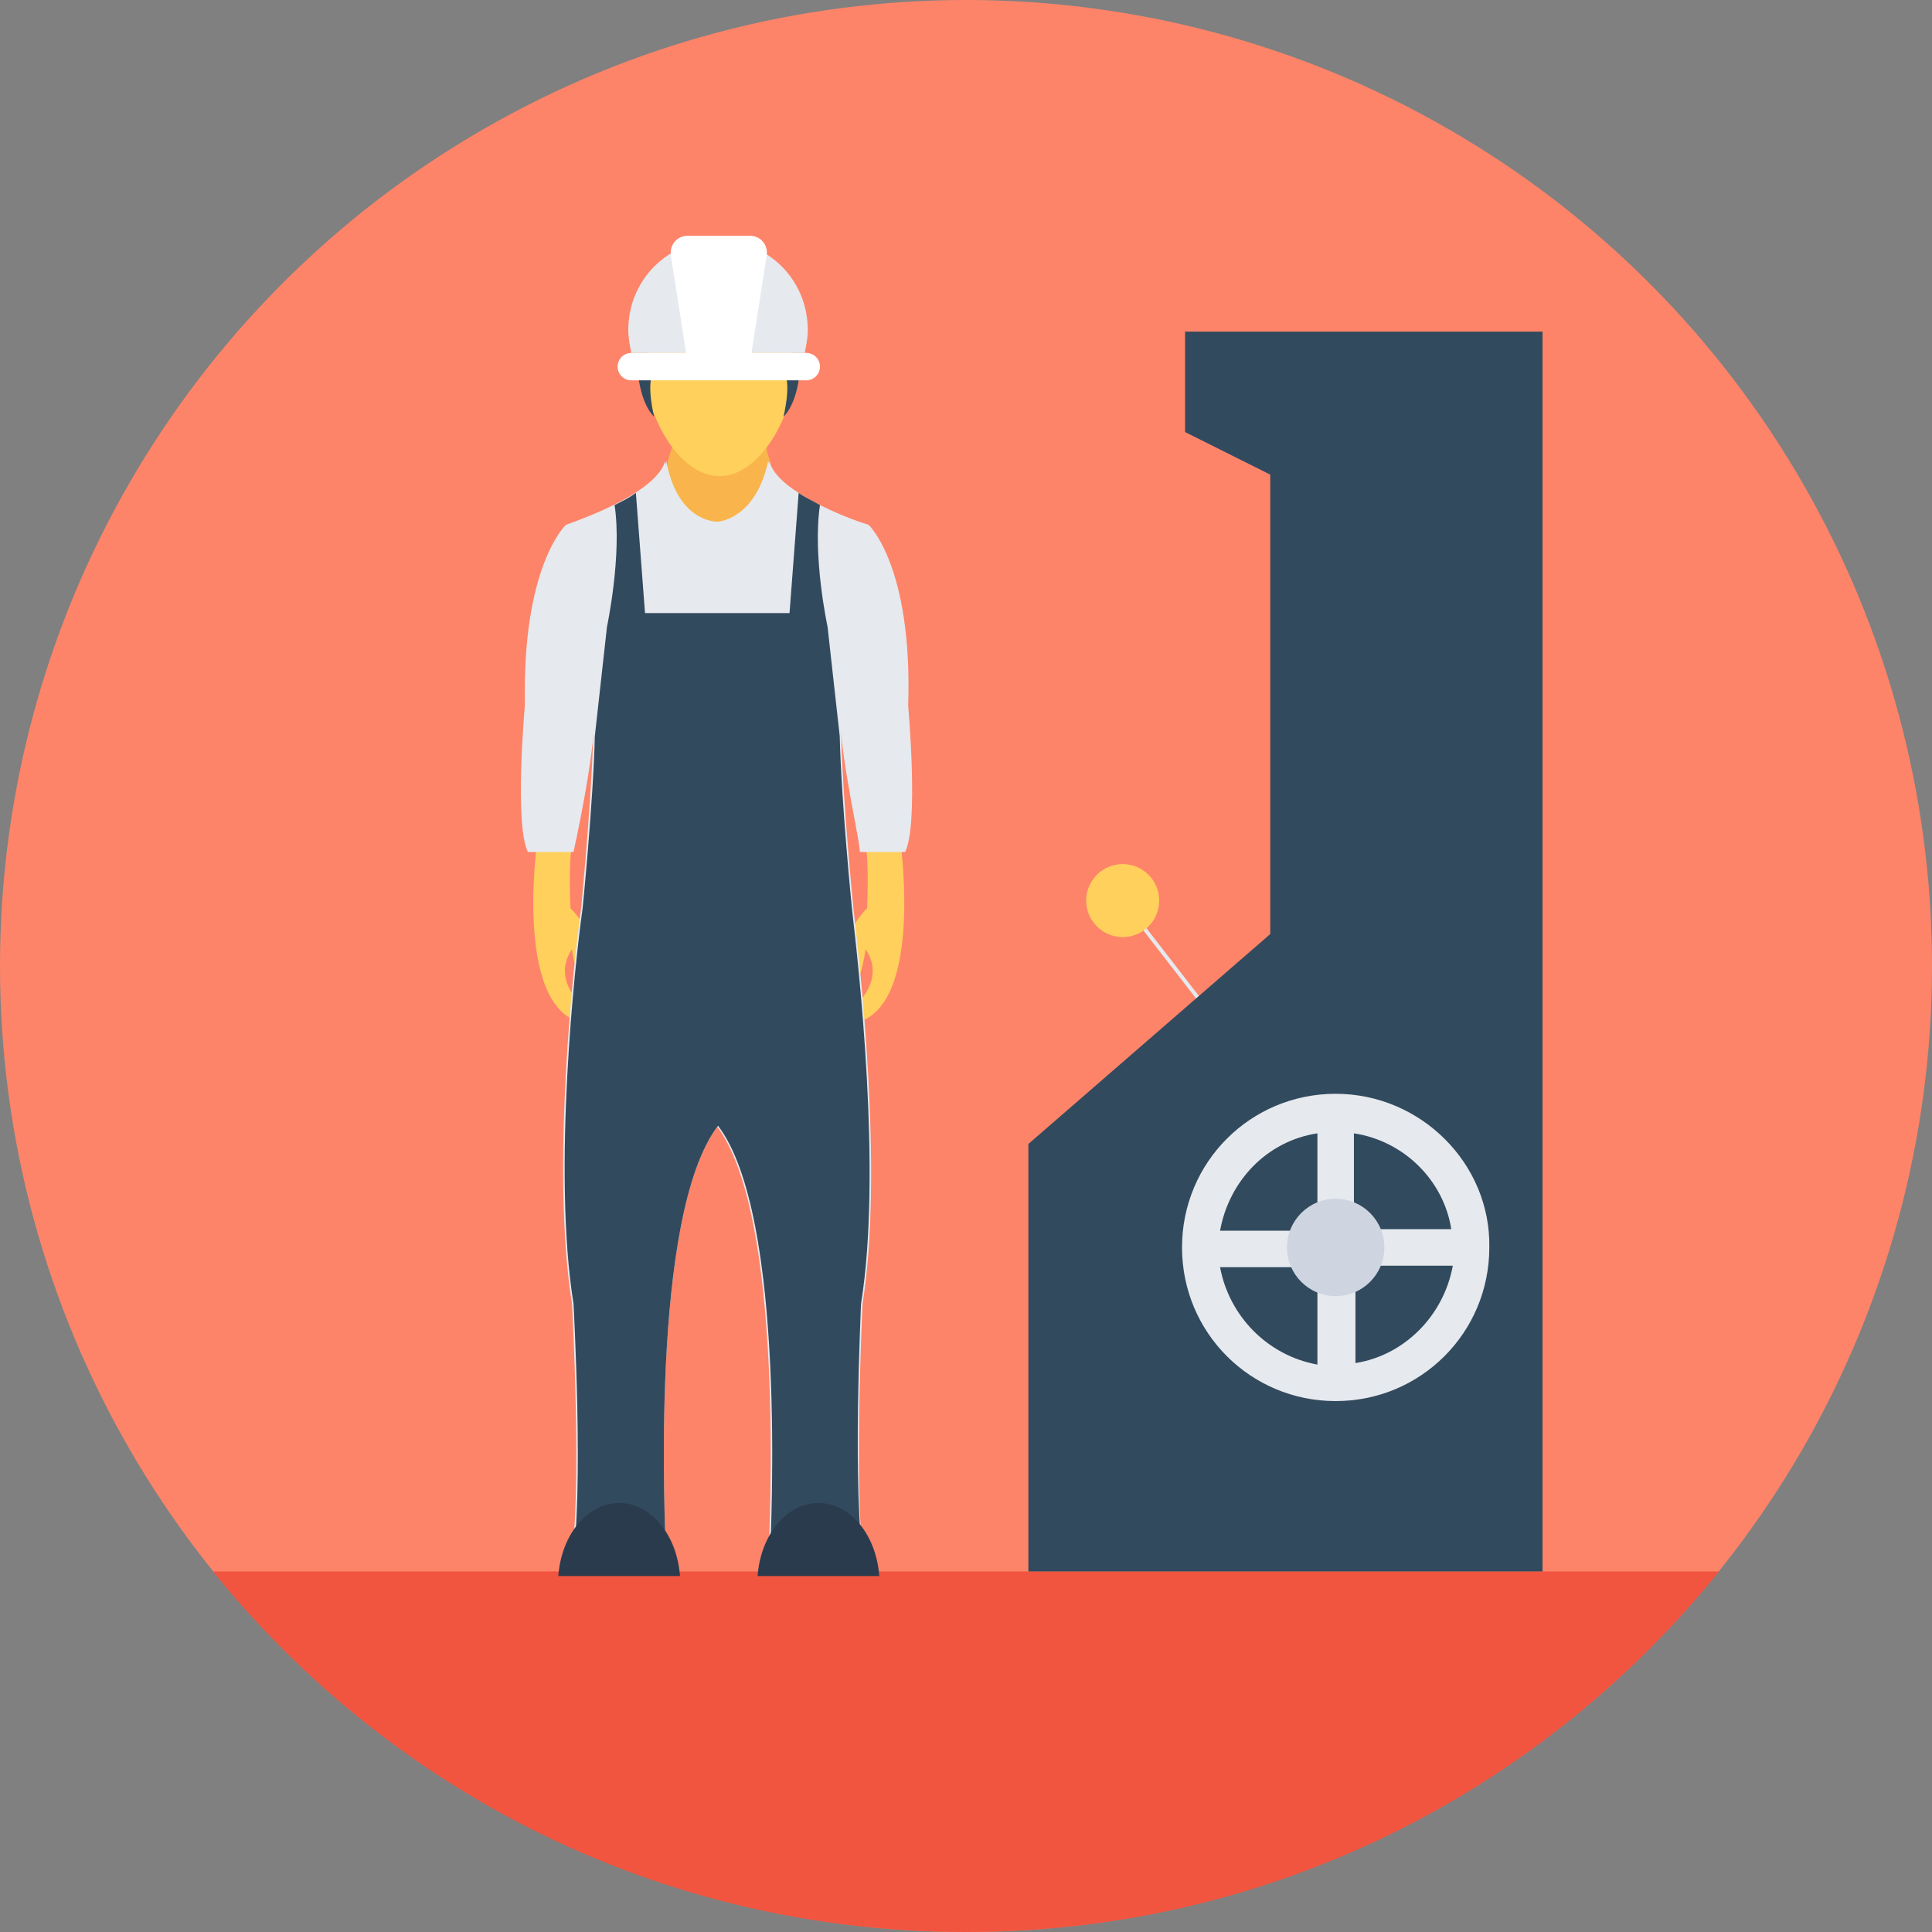
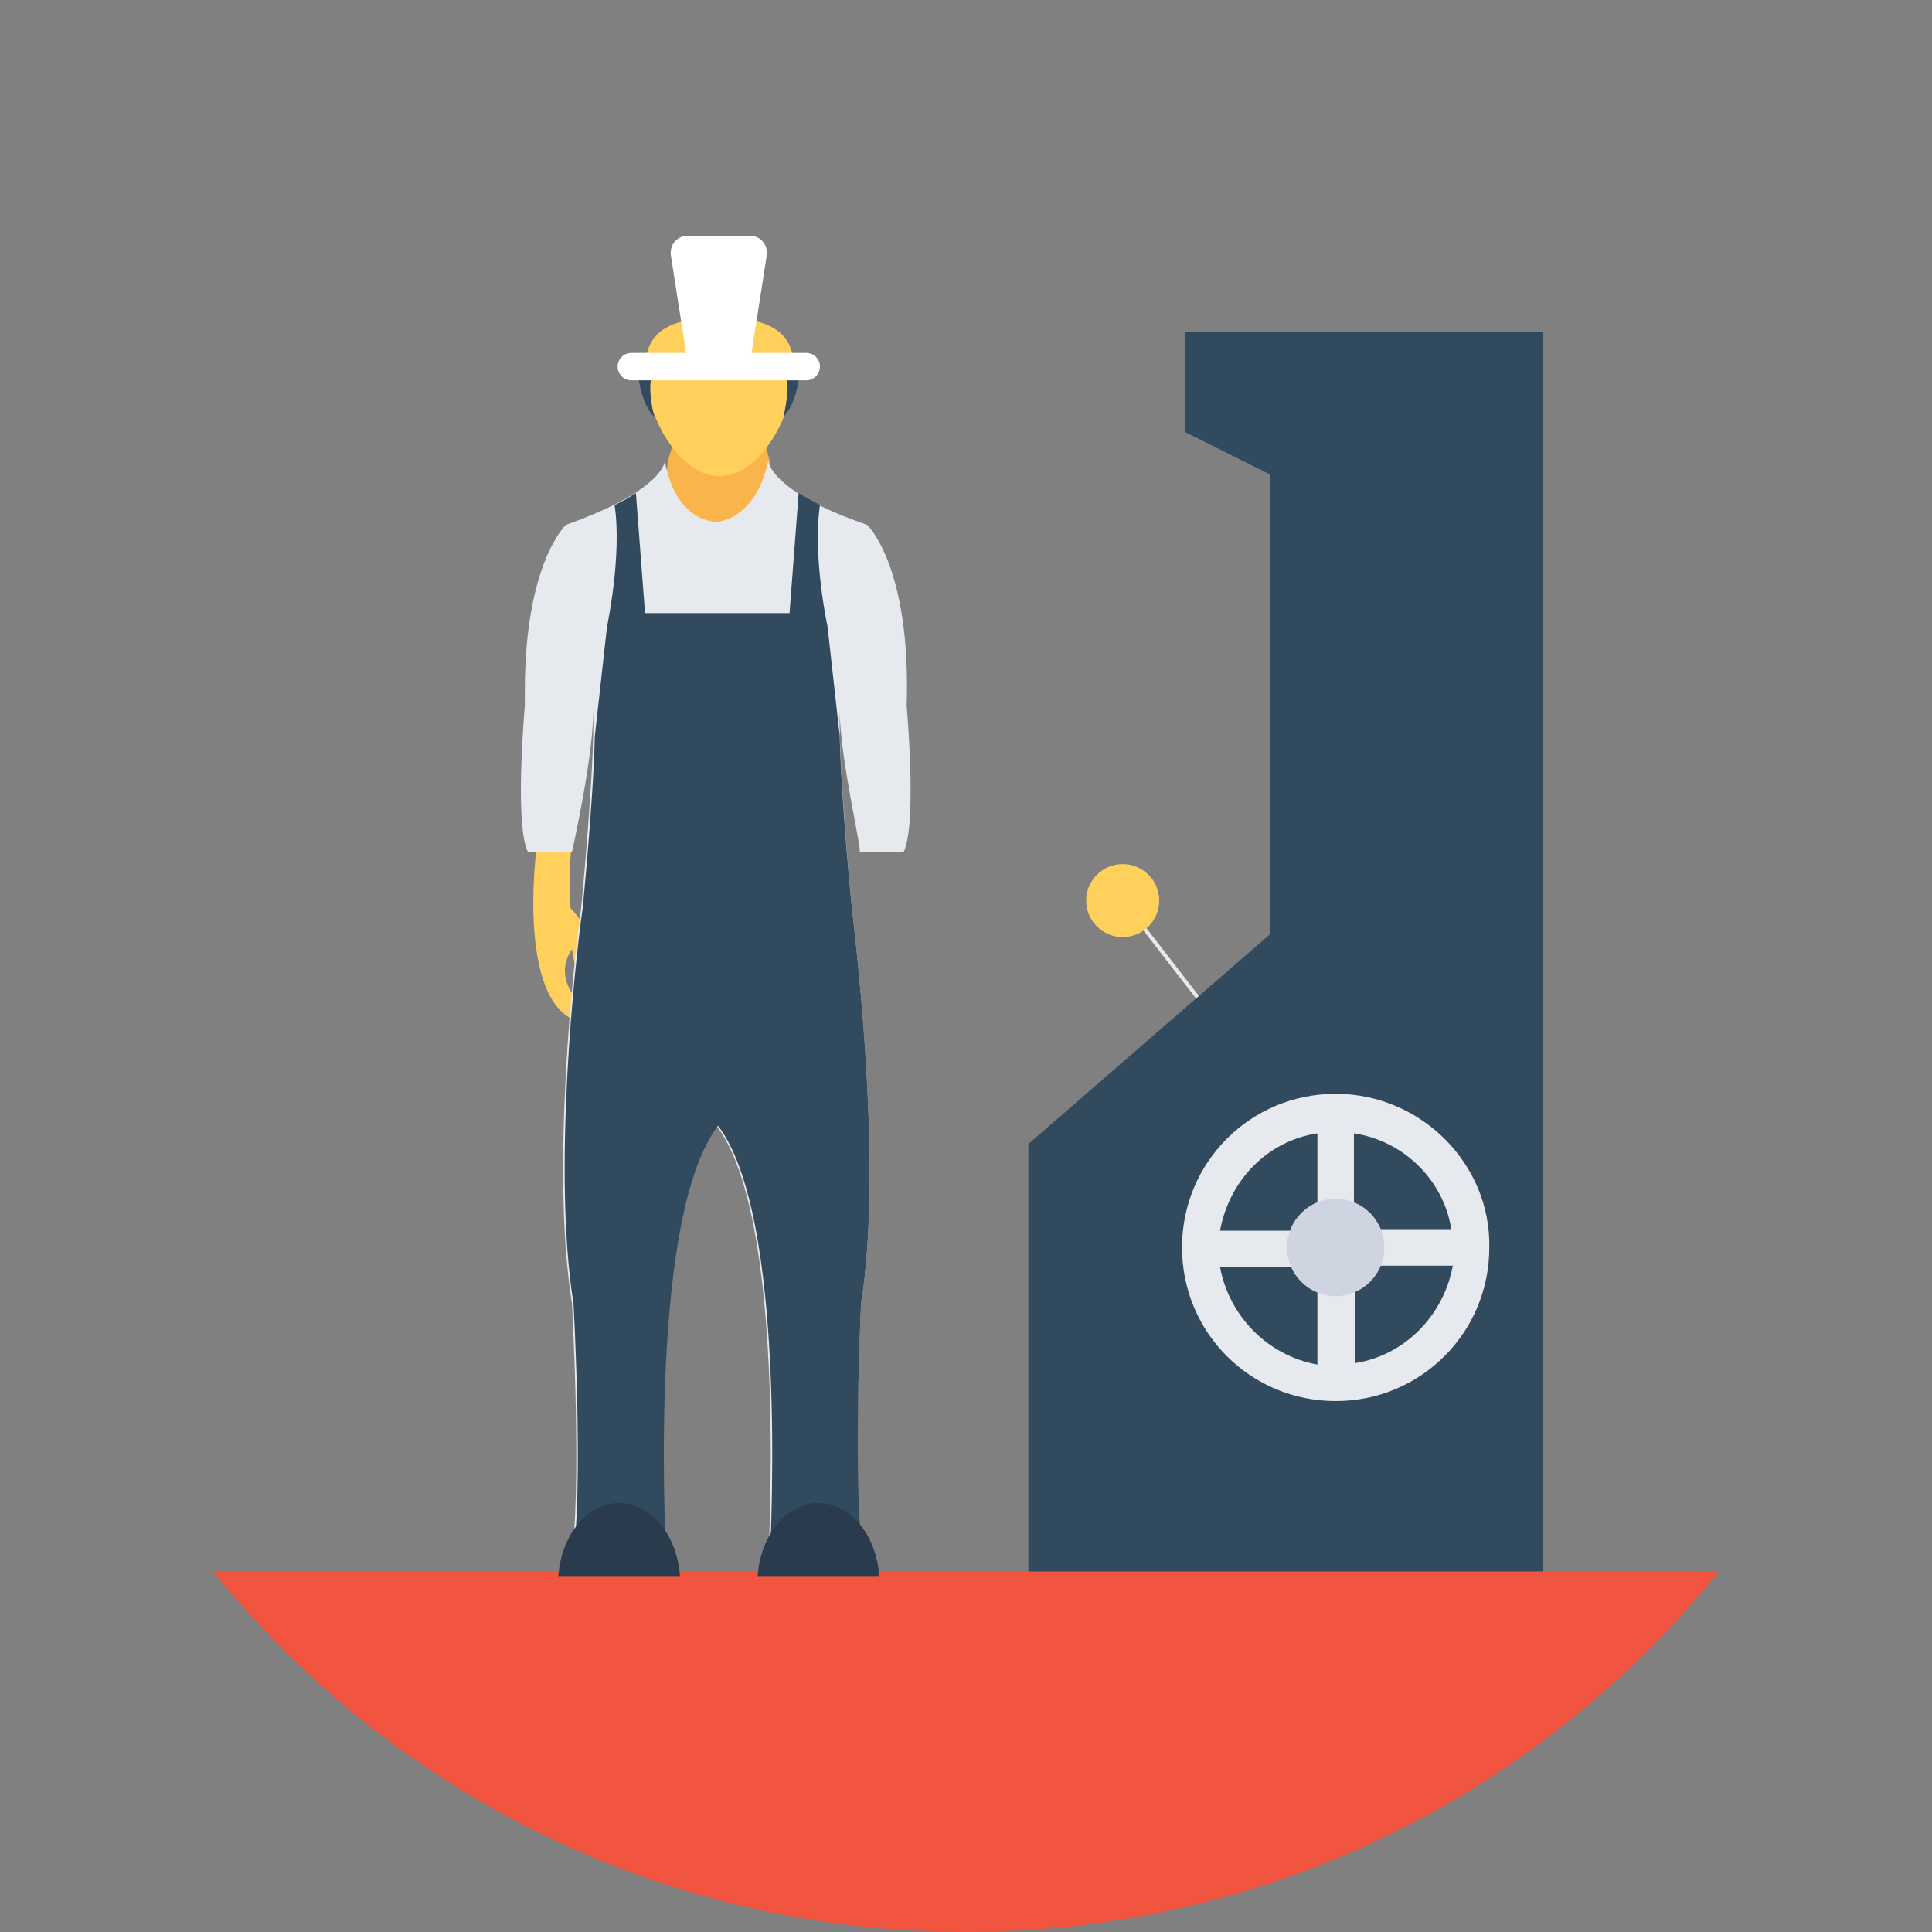
<svg xmlns="http://www.w3.org/2000/svg" height="800px" width="800px" version="1.1" id="Layer_1" viewBox="0 0 508 508" xml:space="preserve">
  <rect x="0" y="0" width="508" height="508" fill="#808080" stroke="none" />
-   <circle style="fill:#FD8469;" cx="254" cy="254" r="254" />
  <path style="fill:#F1543F;" d="M56,413.2c46.8,58,118,94.8,198,94.8s151.2-36.8,198-94.8H56z" />
  <line style="fill:none;stroke:#E6E9EE;stroke-miterlimit:10;" x1="321.2" y1="270.4" x2="295.2" y2="236.8" />
  <polygon style="fill:#324A5E;" points="311.6,87.2 311.6,113.6 334,124.8 334,245.6 270.4,300.8 270.4,413.2 405.6,413.2   405.6,87.2 " />
  <path style="fill:#E6E9EE;" d="M351.2,287.6c-22.4,0-40.4,18-40.4,40.4s18,40.4,40.4,40.4s40.4-18,40.4-40.4  C392,306,373.6,287.6,351.2,287.6z M381.6,323.2H356V298C369.2,300,379.6,310.4,381.6,323.2z M346.4,298v25.6h-25.6  C323.2,310.4,333.2,300,346.4,298z M320.8,333.2h25.6v25.6C333.2,356.4,323.2,346,320.8,333.2z M356.4,358.4v-25.6H382  C379.6,346,369.2,356.4,356.4,358.4z" />
  <circle style="fill:#CED5E0;" cx="351.2" cy="328" r="12.8" />
  <circle style="fill:#FFD05B;" cx="295.2" cy="236.8" r="9.6" />
  <polygon style="fill:#F9B54C;" points="202.4,121.2 199.6,110.8 189.2,112.4 178.8,110.8 175.6,121.2 174.8,128.4 189.2,142.8   203.6,128.4 " />
  <g>
-     <path style="fill:#FFD05B;" d="M236.8,221.6c0,0.4,6.4,46-13.6,47.6V266c0,0,10.4-7.6,4.4-16.4c0,0-1.6,12-5.2,11.6   c0,0-3.6-13.2,5.6-22.4c0,0,0.8-16.8-1.2-19.2L236.8,221.6z" />
-     <path style="fill:#FFD05B;" d="M141.2,221.6c0,0.4-6.4,46,13.6,47.6V266c0,0-10.4-7.6-4.4-16.4c0,0,1.6,12,5.2,11.6   c0,0,3.6-13.2-5.6-22.4c0,0-0.8-16.8,1.2-19.2L141.2,221.6z" />
+     <path style="fill:#FFD05B;" d="M141.2,221.6c0,0.4-6.4,46,13.6,47.6V266c0,0-10.4-7.6-4.4-16.4c0,0,1.6,12,5.2,11.6   c0,0,3.6-13.2-5.6-22.4c0,0-0.8-16.8,1.2-19.2L141.2,221.6" />
  </g>
  <g>
    <path style="fill:#E6E9EE;" d="M220.8,186.8c-0.4,14.8,3.2,52,3.2,52c1.6,14,8,69.2,2.4,104c0,0-2.4,50,0.4,68.4H202   c0.4-10.4,4.4-91.6-13.6-115.2c-18,23.6-14,104.8-13.6,115.2H150c3.2-18,0.4-68.4,0.4-68.4c-5.6-34.8,0.4-90,2.4-104   c0,0,3.6-37.2,3.2-52c0,12.4-5.6,37.2-5.6,37.2h-11.6c-3.6-7.2-0.8-38.4-0.8-38.4c0-1.2,0-2.8,0-4c0-33.6,10.8-43.6,10.8-43.6   c26-9.2,26-16.8,26-16.8c2.8,15.2,12,16,13.6,16c1.2,0,10.4-1.2,13.6-16c0,0,0.4,8,26,16.8c0,0,11.6,10.8,10.4,47.6   c0,0,2.8,31.2-0.8,38.4H226C226.8,224,220.8,199.2,220.8,186.8z" />
-     <path style="fill:#E6E9EE;" d="M226.8,224c0,0-5.6-24.8-5.6-37.2c0,2,0,4.4,0,6.8c0.4,17.2,3.2,45.2,3.2,45.2   c1.6,14,8,69.2,2.4,104c0,0-2.4,50,0.4,68.4h-24.8c0.4-10.4,4.4-91.6-13.6-115.2c-18,23.6-14,104.8-13.6,115.2h-24.8   c3.2-18,0.4-68.4,0.4-68.4c-5.6-34.8,0.4-90,2.4-104c0,0,2.8-28,3.2-45.2c0-2.8,0-4.8,0-6.8c0,12.4-5.6,37.2-5.6,37.2h-11.6   c-3.6-7.2-0.8-38.4-0.8-38.4c0-1.2,0-2.8,0-4c0-33.6,10.8-43.6,10.8-43.6c5.2-2,9.2-3.6,12.8-5.2c2.4-1.2,4-2,5.6-3.2   c7.6-4.8,7.6-8.4,7.6-8.4c2.8,15.2,12,16,13.6,16c1.2,0,10.4-1.2,13.6-16c0,0,0,3.6,7.6,8.4c1.6,1.2,3.6,2,5.6,3.2   c3.2,1.6,7.6,3.6,12.8,5.2c0,0,11.6,10.8,10.4,47.6c0,0,2.8,31.2-0.8,38.4H226.8z" />
  </g>
  <path style="fill:#324A5E;" d="M227.2,411.2h-24.8c0.4-10.4,4.4-91.6-13.6-115.2c-18,23.6-14,104.8-13.6,115.2h-24.8  c3.2-18,0.4-68.4,0.4-68.4c-5.6-34.8,0.4-90,2.4-104c0,0,2.8-28,3.2-45.2l3.2-28.8c0,0,4-18.8,2-32c2.4-1.2,4-2,5.6-3.2l2.4,31.6h38  l2.4-31.6c1.6,1.2,3.6,2,5.6,3.2c-2,13.6,2,32,2,32l3.2,28.8c0.4,17.2,3.2,45.2,3.2,45.2c1.6,14,8,69.2,2.4,104  C226.4,343.2,224,393.2,227.2,411.2z" />
  <path style="fill:#FFD05B;" d="M208.8,97.2c0,11.6-8.8,28-19.6,28s-19.6-16.4-19.6-28s8.8-13.6,19.6-13.6S208.8,85.6,208.8,97.2z" />
  <g>
    <path style="fill:#324A5E;" d="M210,100c0,0-0.8,6.4-4,9.6c0,0,2-8,0.4-11.2L210,100z" />
    <path style="fill:#324A5E;" d="M168,100c0,0,0.8,6.4,4,9.6c0,0-2-8-0.4-11.2L168,100z" />
  </g>
-   <path style="fill:#E6E9EE;" d="M211.6,92.8c0.4-2,0.8-4,0.8-6c0-13.2-10.4-23.6-23.6-23.6s-23.6,10.4-23.6,23.6c0,2,0.4,4,0.8,6  H211.6z" />
  <path style="fill:#FFFFFF;" d="M212,92.8h-14.4l4-25.6c0.4-2.8-1.6-5.2-4.4-5.2h-16.4c-2.8,0-4.8,2.4-4.4,5.2l4,25.6H166  c-2,0-3.6,1.6-3.6,3.6s1.6,3.6,3.6,3.6h46c2,0,3.6-1.6,3.6-3.6S214,92.8,212,92.8z" />
  <g>
    <path style="fill:#2B3B4E;" d="M231.2,414.4c-0.8-10.8-7.6-19.2-16-19.2s-15.2,8.4-16,19.2H231.2z" />
    <path style="fill:#2B3B4E;" d="M178.8,414.4c-0.8-10.8-7.6-19.2-16-19.2s-15.2,8.4-16,19.2H178.8z" />
  </g>
</svg>